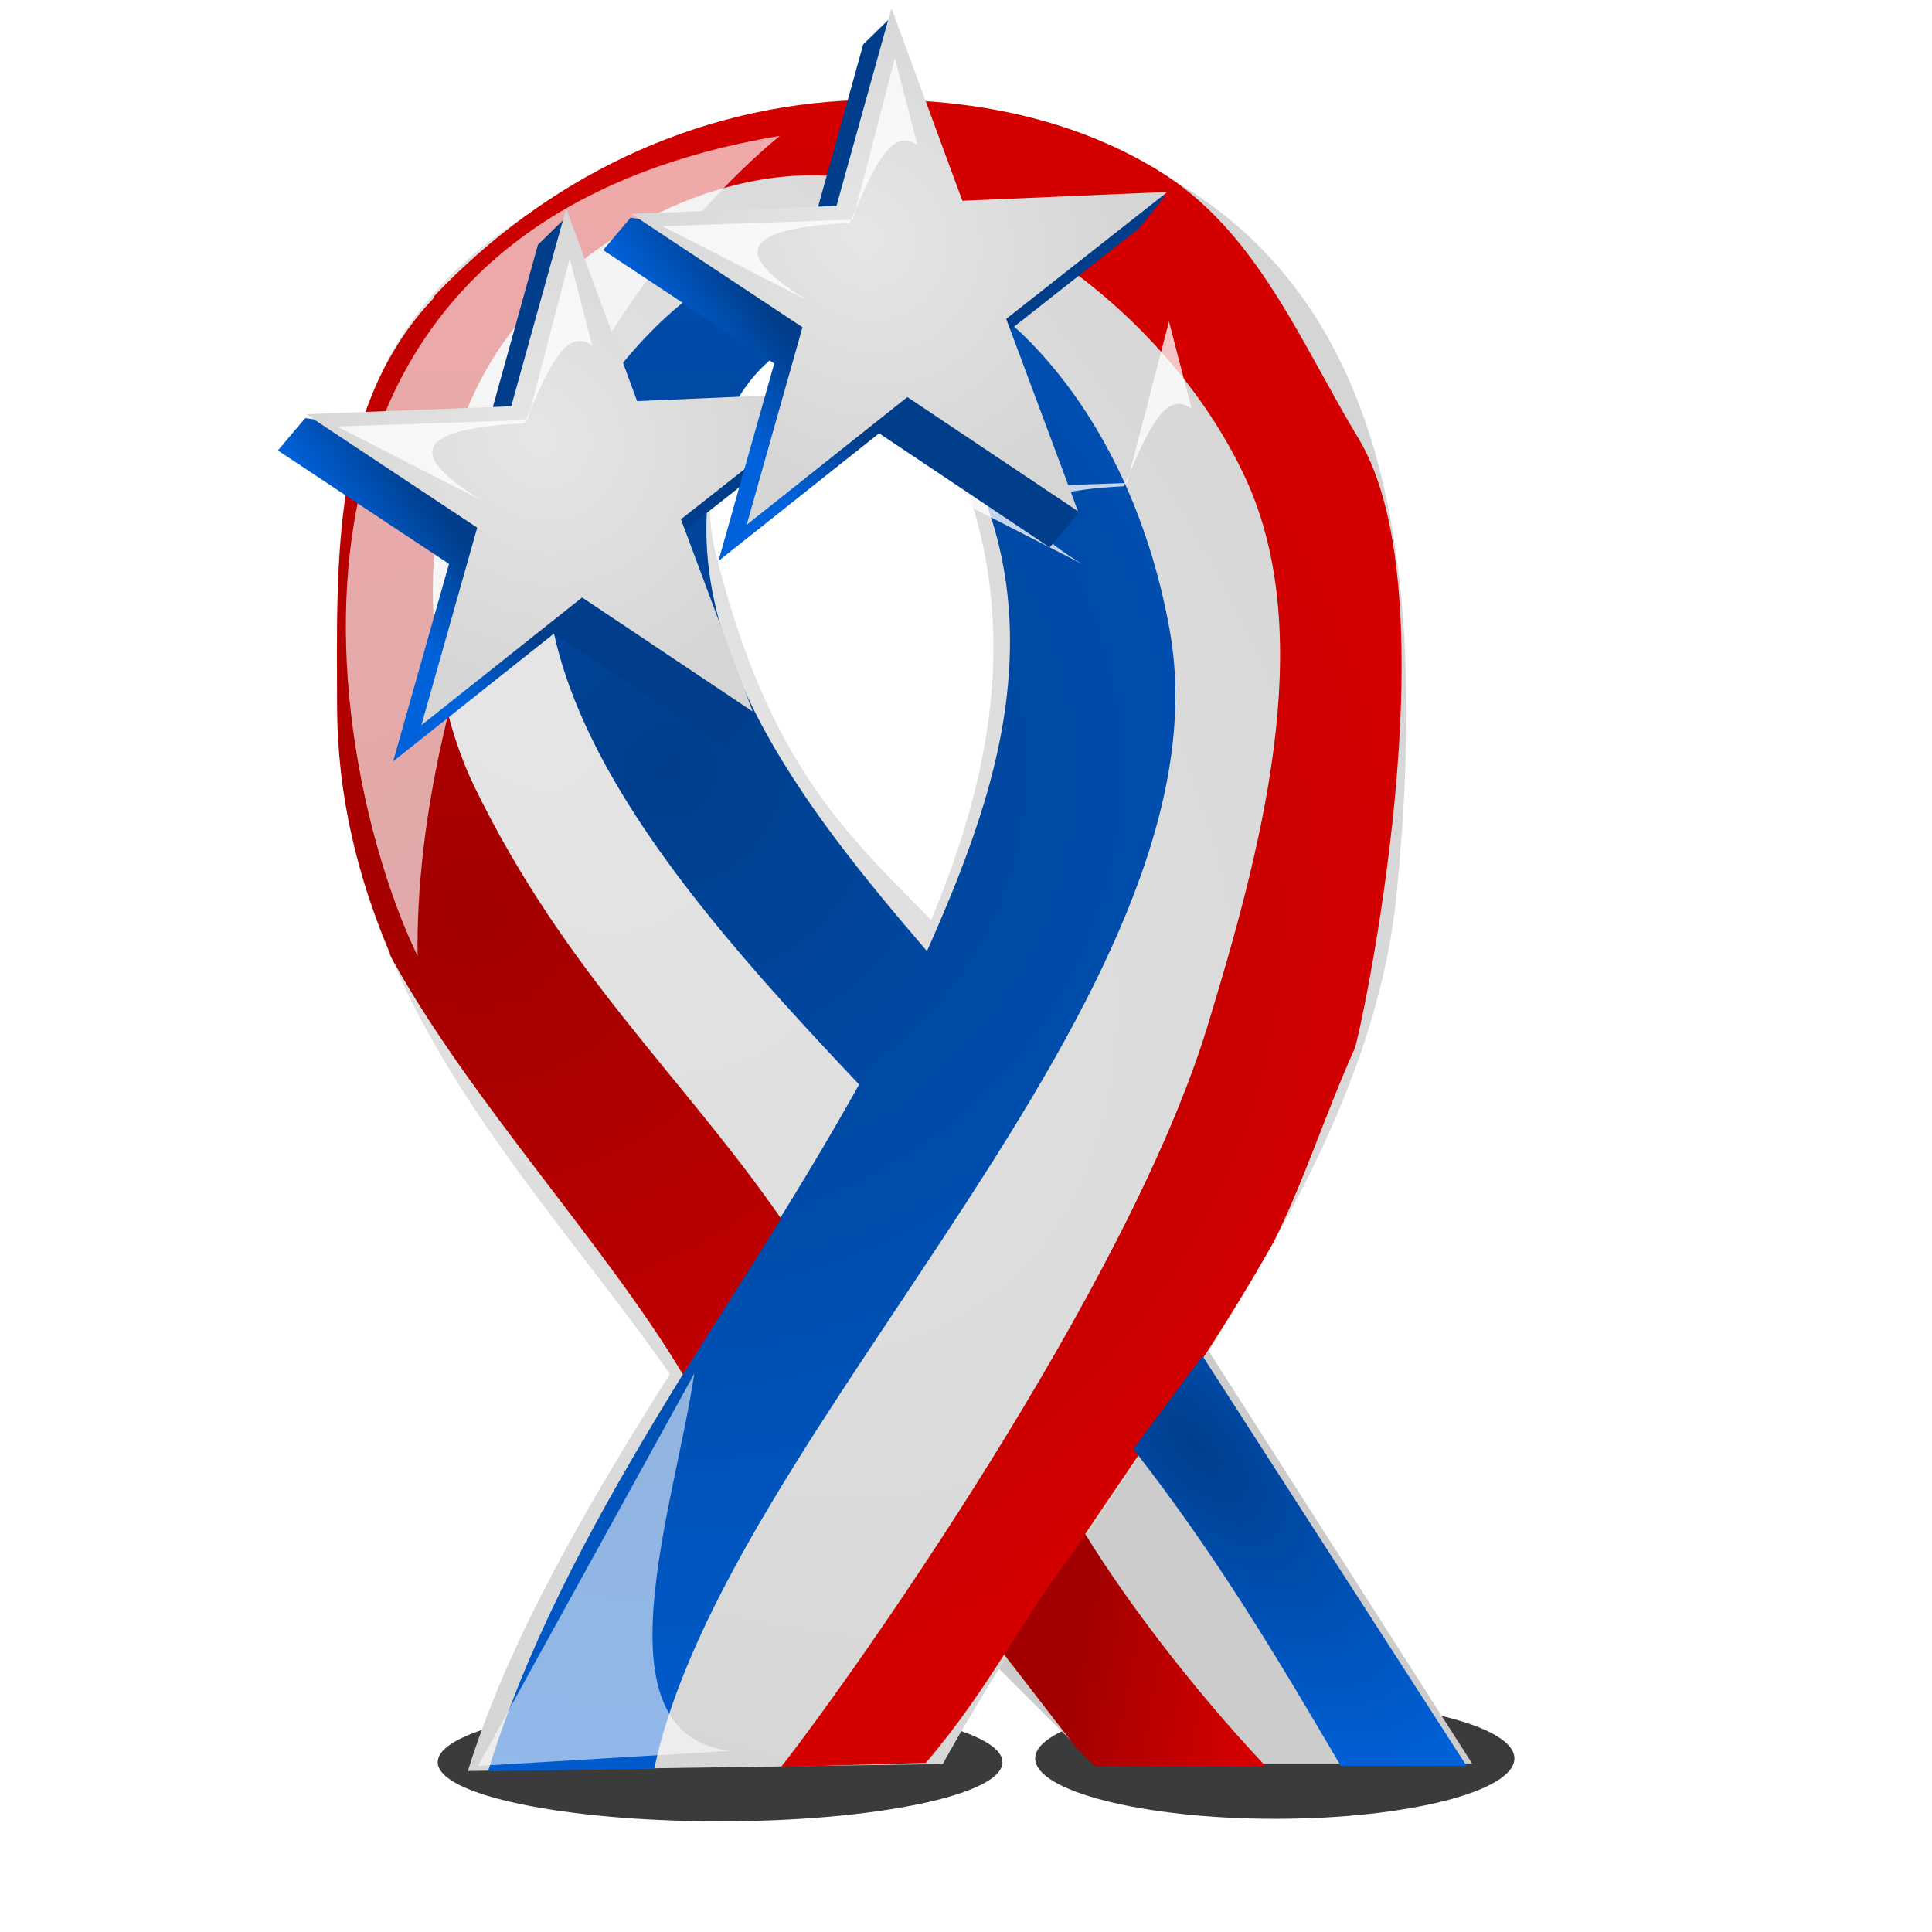
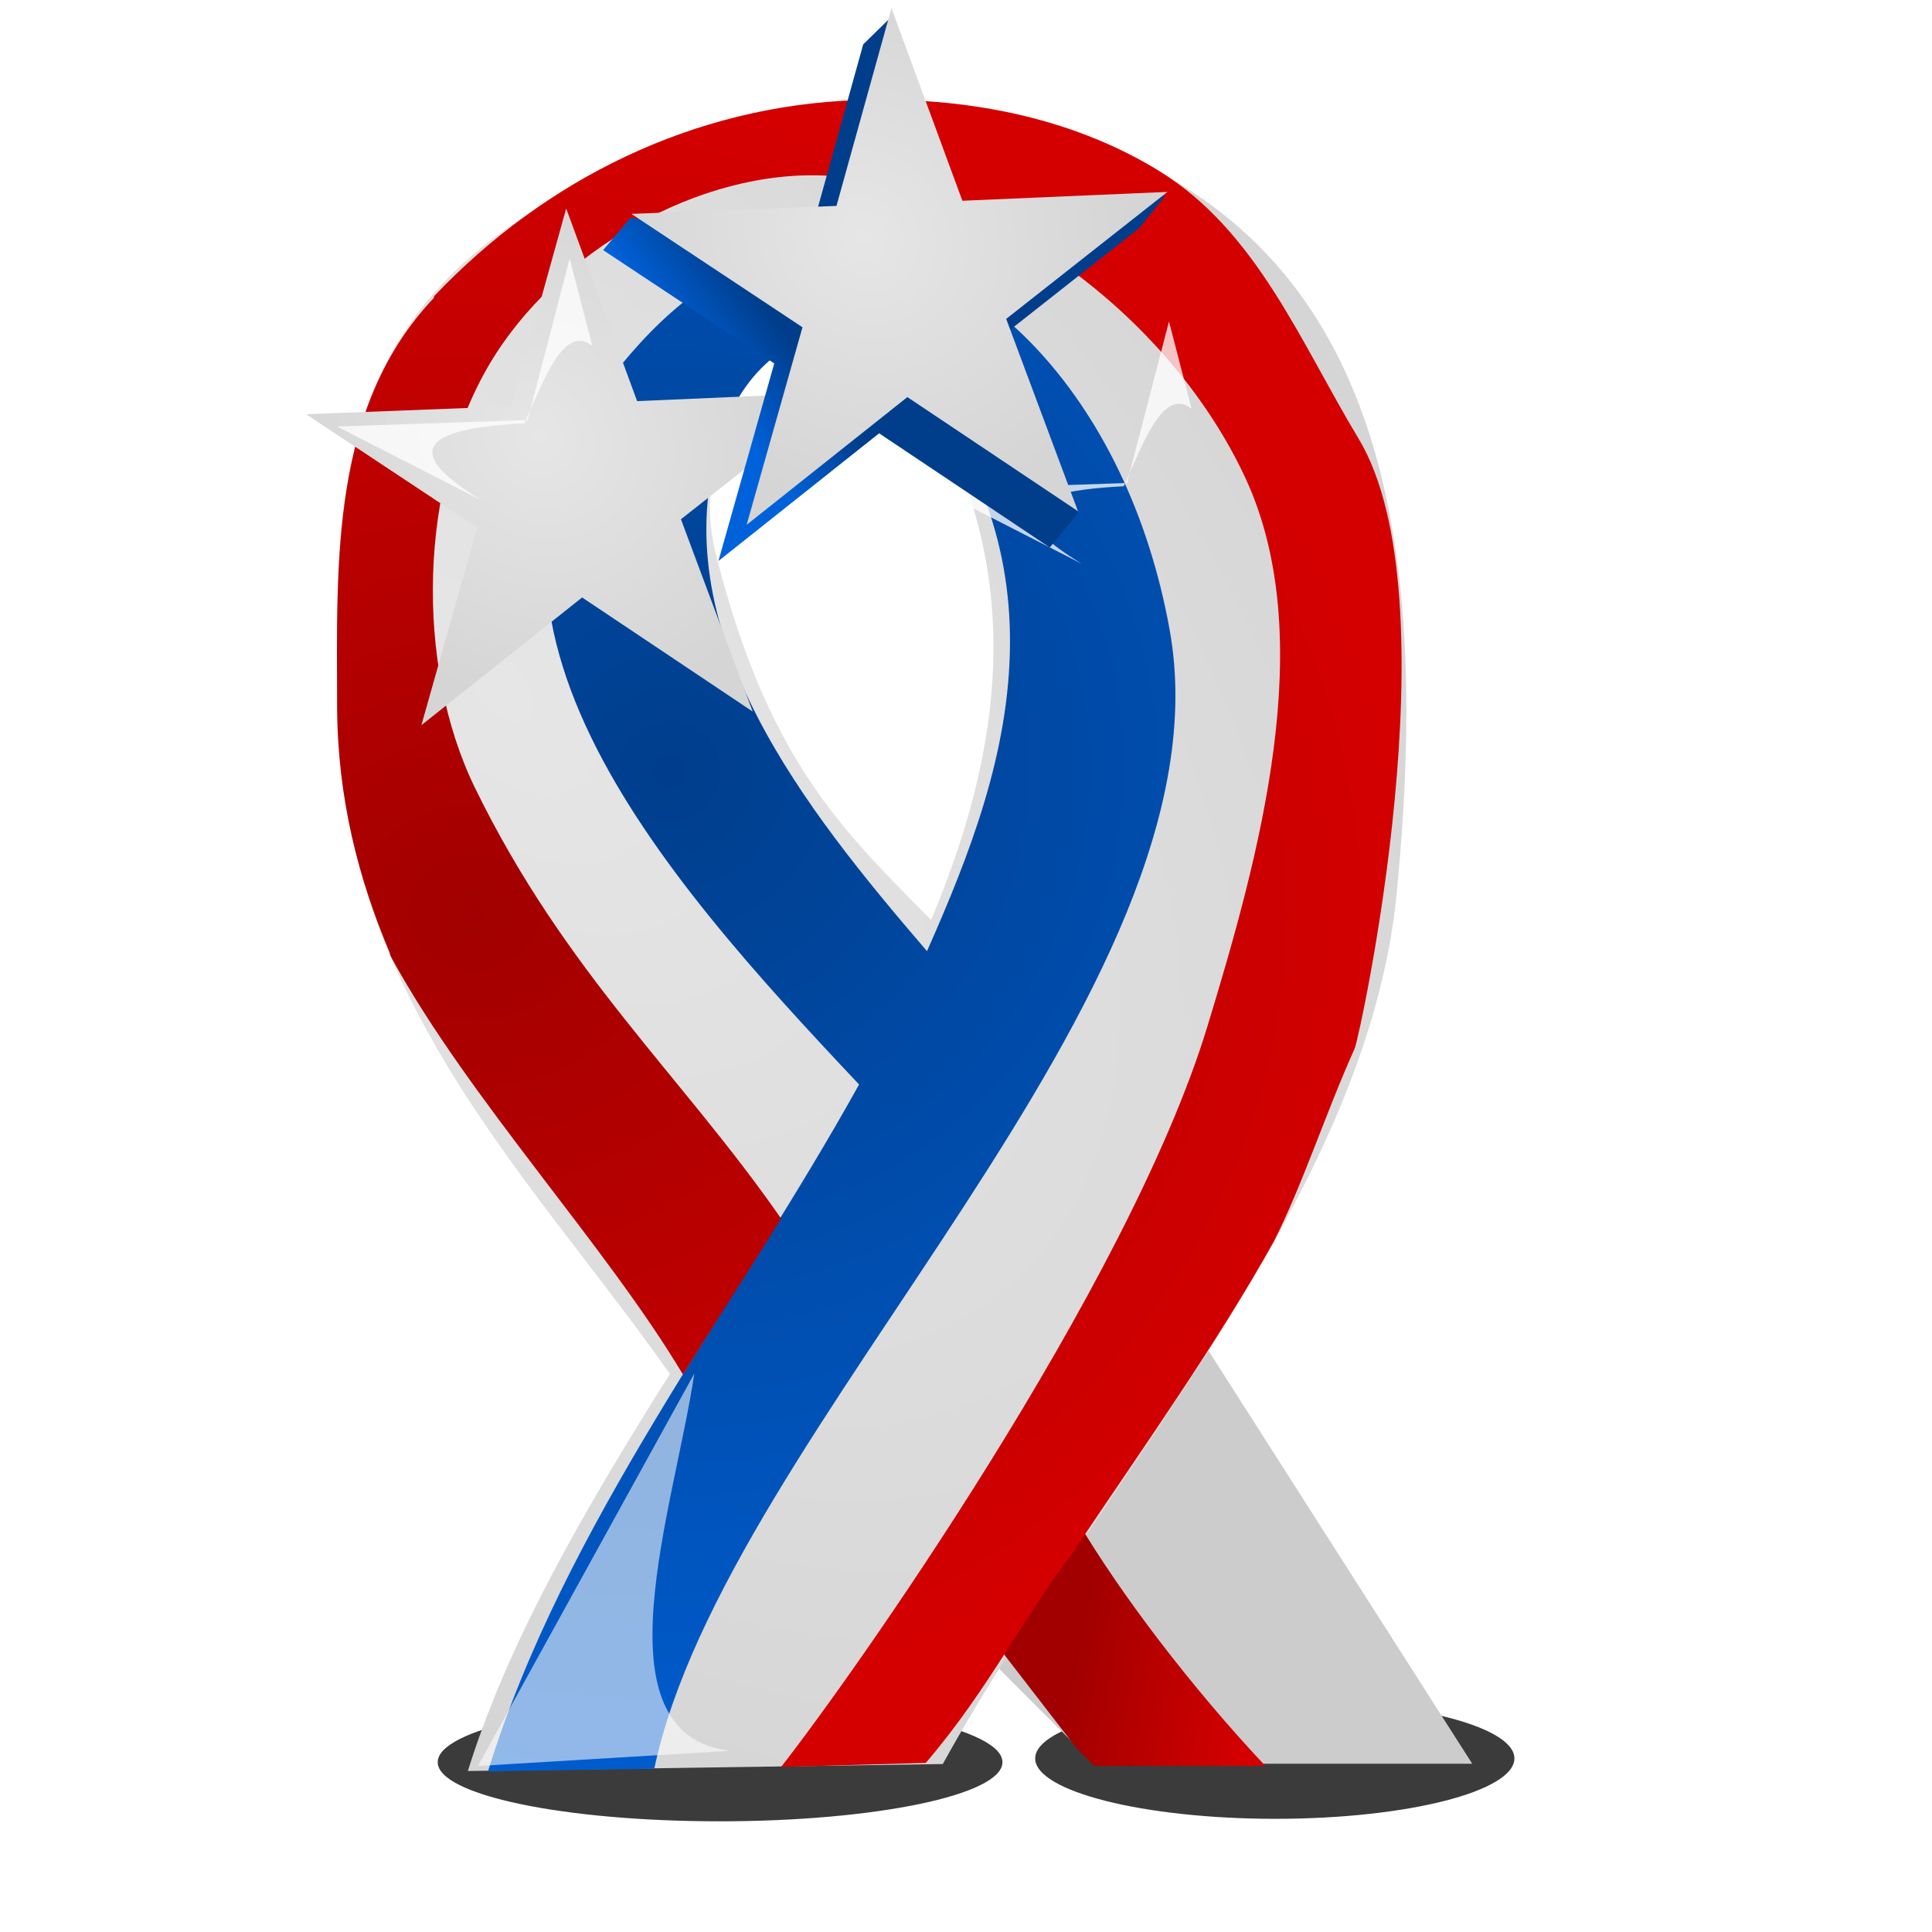
<svg xmlns="http://www.w3.org/2000/svg" xmlns:xlink="http://www.w3.org/1999/xlink" version="1.1" viewBox="0 0 48 48">
  <defs>
    <linearGradient id="e">
      <stop stop-color="#a20000" offset="0" />
      <stop stop-color="#d40000" offset="1" />
    </linearGradient>
    <linearGradient id="f">
      <stop stop-color="#e6e6e6" offset="0" />
      <stop stop-color="#d5d5d5" offset="1" />
    </linearGradient>
    <radialGradient id="j" cx="12.522" cy="1023.8" r="13.281" gradientTransform="matrix(1.688 2.01 -1.197 1.005 1216.8 -32.602)" gradientUnits="userSpaceOnUse" xlink:href="#f" />
    <radialGradient id="i" cx="22.936" cy="1026.3" r="8.525" gradientTransform="matrix(2.654 2.322 -2.332 2.665 2349.1 -1764.8)" gradientUnits="userSpaceOnUse" xlink:href="#c" />
    <radialGradient id="h" cx="11.658" cy="1027.6" r="13.241" gradientTransform="matrix(1.752 .014 -.012 1.562 3.692 -578.2)" gradientUnits="userSpaceOnUse" xlink:href="#e" />
    <linearGradient id="k" x1="26.97" x2="31.438" y1="39.973" y2="40.844" gradientUnits="userSpaceOnUse" xlink:href="#e" />
    <filter id="m" x="-.16" y="-.057" width="1.32" height="1.114">
      <feGaussianBlur stdDeviation="0.442" />
    </filter>
    <filter id="l" x="-.284" y="-.212" width="1.568" height="1.424">
      <feGaussianBlur stdDeviation="0.651" />
    </filter>
    <radialGradient id="a" cx="15.739" cy=".856" r="13.032" gradientTransform="matrix(.75 .75 -.681 .681 4.519 -11.475)" gradientUnits="userSpaceOnUse" xlink:href="#f" />
    <linearGradient id="b" x1="12.116" x2="8.451" y1="2.388" y2="5.063" gradientUnits="userSpaceOnUse" xlink:href="#c" />
    <filter id="d">
      <feGaussianBlur stdDeviation="0.144" />
    </filter>
    <linearGradient id="c">
      <stop stop-color="#003e8c" offset="0" />
      <stop stop-color="#0062db" offset="1" />
    </linearGradient>
    <radialGradient id="g" cx="29.691" cy="36.449" r="4.141" gradientTransform="matrix(1.629 1.923 -.939 .795 15.523 -50.175)" gradientUnits="userSpaceOnUse" xlink:href="#c" />
    <filter id="n" x="-.067" y="-.589" width="1.134" height="2.179">
      <feGaussianBlur stdDeviation="0.745" />
    </filter>
  </defs>
  <g transform="translate(0 -1004.4)">
-     <path transform="translate(0 1004.4)" d="m31.688 42.219c-3.283 0-5.969 0.654-5.969 1.469 0 0.814 2.686 1.5 5.969 1.5 3.282 0 5.937-0.686 5.937-1.5 0-0.815-2.655-1.469-5.937-1.469zm-13.813 0.062c-3.868 0-7 0.686-7 1.5s3.132 1.469 7 1.469 7.031-0.655 7.031-1.469-3.163-1.5-7.031-1.5z" fill-opacity=".769" filter="url(#n)" />
+     <path transform="translate(0 1004.4)" d="m31.688 42.219c-3.283 0-5.969 0.654-5.969 1.469 0 0.814 2.686 1.5 5.969 1.5 3.282 0 5.937-0.686 5.937-1.5 0-0.815-2.655-1.469-5.937-1.469zm-13.813 0.062c-3.868 0-7 0.686-7 1.5s3.132 1.469 7 1.469 7.031-0.655 7.031-1.469-3.163-1.5-7.031-1.5" fill-opacity=".769" filter="url(#n)" />
    <path d="m24.362 1045.4 2.819 2.819h9.396l-6.577-10.3-5.638 7.517z" fill="#ccc" />
    <path d="m11.625 1048.4 11.798-0.173c3.91-7.084 10.528-14.022 11.275-21.611 1.099-11.161-1.237-19.084-13.154-19.732-13.996 2.39-13.154 9.396-13.154 15.034 0 7.343 5.155 12.079 8.456 16.913 1.893-4.075 4.698-7.517 6.577-11.275-2.205-2.287-4.27-3.927-5.638-9.396-0.94-3.758 2.819-7.517 4.698-4.698 7.763 11.644-7.239 23.292-10.859 34.938z" fill="url(#j)" />
    <path d="m15.406 1013.5c-4.908 5.991 0.988 12.596 5.938 17.844-3.131 5.637-7.327 10.929-9.219 17.062l4.13-0.063c1.781-8.438 14.412-19.309 12.807-28.281-1.048-5.859-4.933-9.696-8.688-9.5-2.14 0.112-3.676 1.36-4.969 2.938zm5.281-0.969c0.623-0.171 1.197 0.244 1.781 0.938 1.72 2.042 2.636 4.29 2.625 6.906-0.011 2.709-0.988 5.233-2.062 7.656-3.051-3.55-6.462-7.852-5.219-12.469 0.457-1.697 1.525-2.661 2.875-3.031z" fill="url(#i)" />
    <path transform="translate(0 1004.4)" d="m26.781 37.812-2.156 2.876 2.125 2.75 0.438 0.437h4.25c-1.855-1.973-3.591-4.265-4.657-6.063z" fill="url(#k)" />
    <path d="m10.781 1011.8c-2.563 2.702-2.413 6.547-2.406 10.126 0.004 2.284 0.526 4.295 1.312 6.156 0.004 0.01-0.004 0.022 0 0.031 0.021 0.041 0.04 0.084 0.062 0.125 1.937 3.516 5.288 7.081 7.219 10.312 0.801-1.296 1.638-2.582 2.438-3.875-2.471-3.558-5.355-6.092-7.604-10.698-1.502-3.078-1.394-7.551 0.354-10.521 1.635-2.779 5.219-4.884 8.438-4.688 4.252 0.259 8.547 3.637 10.344 7.5 1.854 3.986 0.342 9.419-0.938 13.625-1.969 6.474-8.866 16.206-10.594 18.406l3.595-0.1c1.601-1.875 2.402-3.611 3.719-5.312 0.013-0.019 0.018-0.043 0.031-0.063 1.687-2.518 3.471-5.026 4.906-7.594 0.739-1.479 1.274-3.166 2-4.781 0.123-0.274 2.498-11.171 0.094-15.156-1.445-2.394-2.53-5.162-4.969-6.656-2.234-1.368-4.902-1.836-7.469-1.75-4.088 0.137-7.774 1.969-10.531 4.875z" fill="url(#h)" />
-     <path transform="translate(0 1004.4)" d="m29.875 33.688-1.719 2.312c2.061 2.632 3.614 5.243 5.156 7.875h3.126l-6.563-10.187z" fill="url(#g)" />
-     <path transform="translate(0 1004.4)" d="m19.375 3.375c-5.301 4.384-9.092 13.625-9 20.375-2.042-4.167-5.125-18 9-20.375z" fill="#fff" fill-opacity=".664" filter="url(#m)" />
    <path transform="translate(0 1004.4)" d="m17.25 34.125-5.375 9.75 6.25-0.375c-3.37-0.43-1.367-6.047-0.875-9.375z" fill="#fff" fill-opacity=".57" filter="url(#l)" />
    <g transform="translate(-8.081 4.978)">
-       <path transform="matrix(.511 0 0 .511 12.709 1010.7)" d="m26.167 14.288-8.295-5.549-7.813 6.208 2.714-9.603-8.32-5.513 1.331-1.573 8.642 1.187 2.672-9.616 1.472-1.441 1.978 10.805 11.245-2.017-1.275 1.587-7.84 6.174 4.87 7.683-1.379 1.667z" fill="url(#b)" />
      <path transform="matrix(.511 0 0 .511 13.411 1009.8)" d="m26.167 14.288-8.295-5.549-7.814 6.209 2.714-9.604-8.319-5.513 9.972-0.387 2.672-9.616 3.449 9.365 9.971-0.43-7.84 6.174 3.49 9.35z" fill="url(#a)" />
      <path transform="translate(0 1004.4)" d="m20.067 7.465-3.612-1.846 4.736-0.161 1.043-4.013 0.562 2.167c-0.708-0.534-1.184 0.816-1.686 1.927-3.045 0.152-2.684 0.923-1.043 1.926z" fill="#fff" fill-opacity=".766" filter="url(#d)" />
    </g>
    <g transform="translate(6.809 6.542)">
-       <path transform="matrix(.511 0 0 .511 12.709 1010.7)" d="m26.167 14.288-8.295-5.549-7.813 6.208 2.714-9.603-8.32-5.513 1.331-1.573 8.642 1.187 2.672-9.616 1.472-1.441 1.978 10.805 11.245-2.017-1.275 1.587-7.84 6.174 4.87 7.683-1.379 1.667z" fill="url(#b)" />
      <path transform="matrix(.511 0 0 .511 13.411 1009.8)" d="m26.167 14.288-8.295-5.549-7.814 6.209 2.714-9.604-8.319-5.513 9.972-0.387 2.672-9.616 3.449 9.365 9.971-0.43-7.84 6.174 3.49 9.35z" fill="url(#a)" />
      <path transform="translate(0 1004.4)" d="m20.067 7.465-3.612-1.846 4.736-0.161 1.043-4.013 0.562 2.167c-0.708-0.534-1.184 0.816-1.686 1.927-3.045 0.152-2.684 0.923-1.043 1.926z" fill="#fff" fill-opacity=".766" filter="url(#d)" />
    </g>
    <path transform="matrix(.511 0 0 .511 12.709 1010.7)" d="m26.167 14.288-8.295-5.549-7.813 6.208 2.714-9.603-8.32-5.513 1.331-1.573 8.642 1.187 2.672-9.616 1.472-1.441 1.978 10.805 11.245-2.017-1.275 1.587-7.84 6.174 4.87 7.683-1.379 1.667z" fill="url(#b)" />
    <path transform="matrix(.511 0 0 .511 13.411 1009.8)" d="m26.167 14.288-8.295-5.549-7.814 6.209 2.714-9.604-8.319-5.513 9.972-0.387 2.672-9.616 3.449 9.365 9.971-0.43-7.84 6.174 3.49 9.35z" fill="url(#a)" />
-     <path transform="translate(0 1004.4)" d="m20.067 7.465-3.612-1.846 4.736-0.161 1.043-4.013 0.562 2.167c-0.708-0.534-1.184 0.816-1.686 1.927-3.045 0.152-2.684 0.923-1.043 1.926z" fill="#fff" fill-opacity=".766" filter="url(#d)" />
  </g>
</svg>